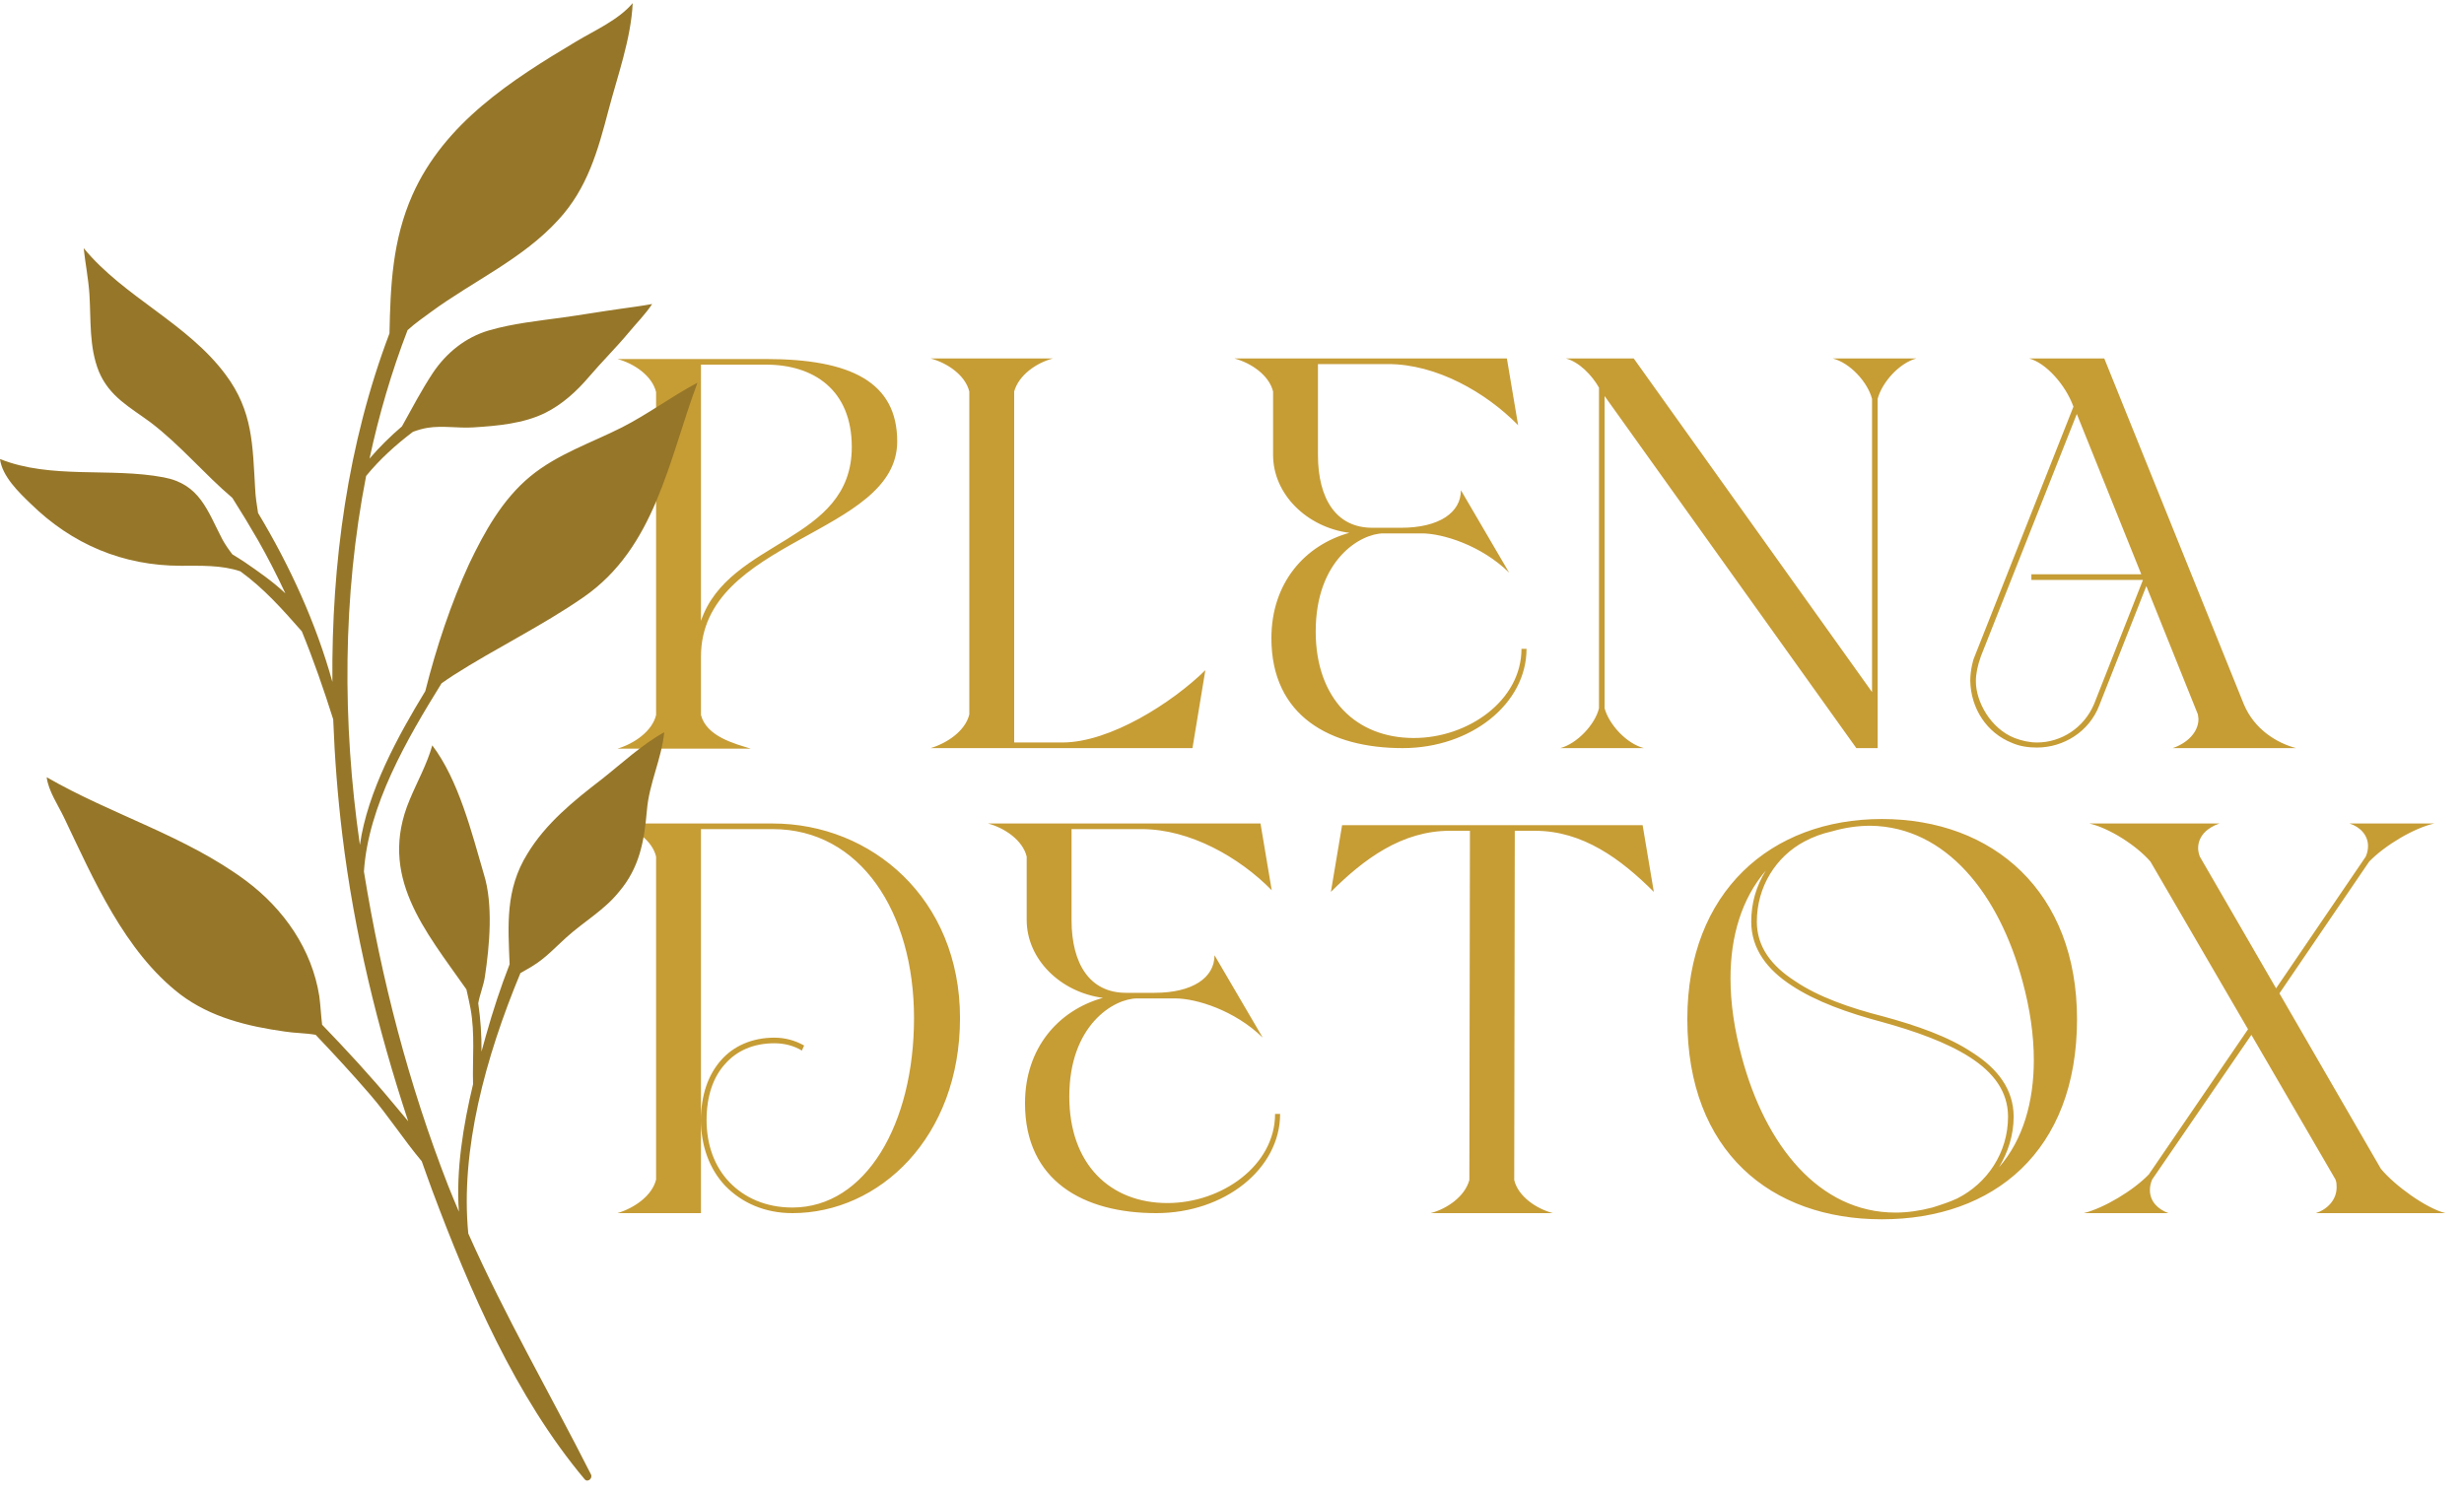
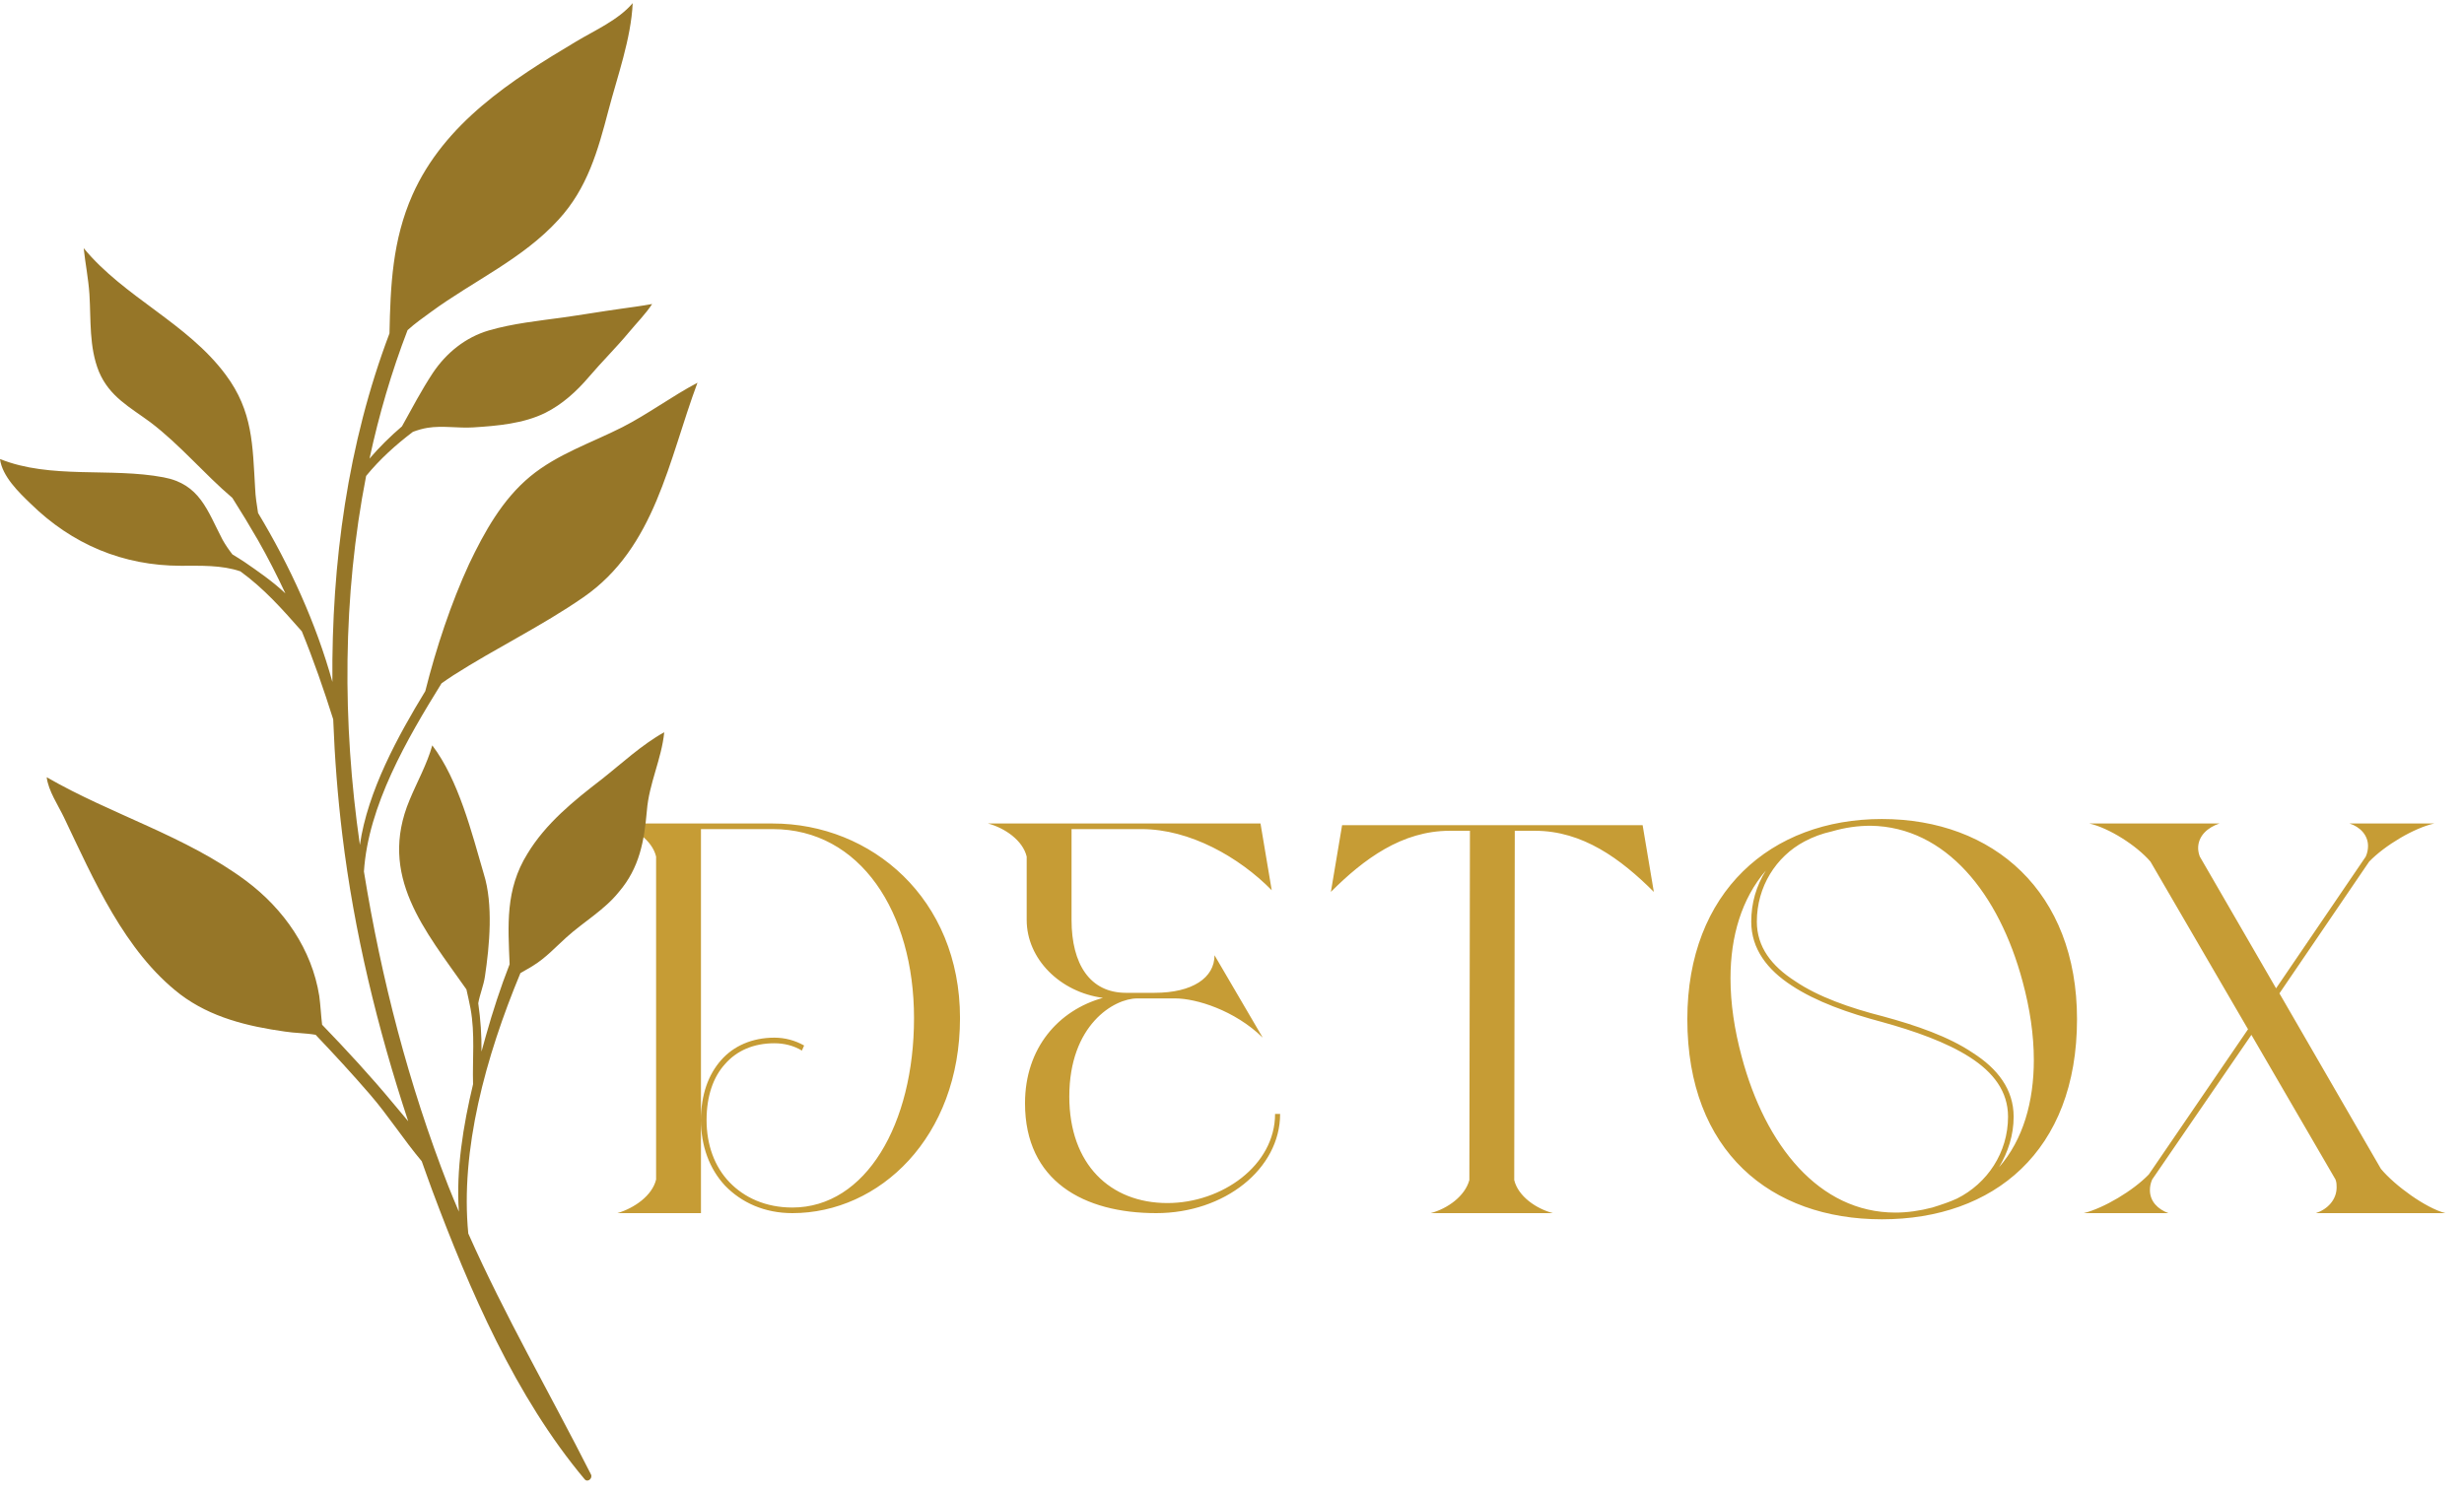
<svg xmlns="http://www.w3.org/2000/svg" width="160" height="97" viewBox="0 0 160 97" fill="none">
-   <path d="M58.26 28.668C58.26 34.785 45.517 34.967 45.517 42.649V46.435C45.881 47.819 47.665 48.292 48.757 48.62H40.092C41.184 48.292 42.35 47.491 42.604 46.435V25.464C42.35 24.408 41.184 23.607 40.092 23.316H49.74C55.238 23.316 58.26 24.809 58.26 28.668ZM49.74 23.68H45.517V40.319C47.337 35.003 55.311 35.258 55.311 29.032C55.311 25.319 52.835 23.68 49.74 23.68ZM77.433 48.584H60.43C61.522 48.256 62.687 47.455 62.942 46.399V25.428C62.687 24.372 61.522 23.571 60.43 23.28H68.367C67.275 23.571 66.146 24.372 65.855 25.428V48.219H68.986C72.08 48.219 76.122 45.635 78.27 43.523L77.433 48.584ZM91.079 48.584C86.382 48.584 82.559 46.508 82.559 41.447C82.559 37.843 84.743 35.404 87.62 34.603C84.853 34.239 82.668 32.091 82.668 29.542V25.428C82.413 24.372 81.248 23.571 80.156 23.28H97.85L98.579 27.612C96.467 25.464 93.263 23.644 90.132 23.644H85.581V29.542C85.581 32.418 86.782 34.275 89.112 34.275H90.969C93.445 34.275 94.865 33.292 94.865 31.836L97.996 37.188C96.176 35.404 93.663 34.639 92.316 34.639H89.841C88.348 34.639 85.435 36.35 85.435 41.011C85.435 45.416 88.093 47.928 91.807 47.928C95.338 47.928 98.797 45.489 98.797 42.139H99.125C99.125 45.707 95.52 48.584 91.079 48.584ZM124.437 23.28C123.345 23.571 122.216 24.809 121.925 25.901V48.584H120.542L104.194 25.719V45.999C104.486 47.054 105.614 48.292 106.743 48.584H101.318C102.41 48.292 103.575 47.054 103.83 45.999V25.173C103.357 24.336 102.52 23.498 101.682 23.28H106.088L121.561 44.943V25.901C121.27 24.809 120.141 23.571 119.013 23.28H124.437ZM149.093 48.584H141.083C141.957 48.292 142.758 47.6 142.758 46.69L142.722 46.399L139.372 38.062L136.314 45.816C135.659 47.528 133.984 48.547 132.273 48.547C131.726 48.547 131.18 48.474 130.671 48.256C128.996 47.6 127.976 45.999 127.94 44.215C127.94 43.45 128.158 42.795 128.158 42.795L134.639 26.411C134.129 24.991 132.855 23.571 131.763 23.28H136.642L145.707 45.744C146.399 47.382 147.855 48.256 149.093 48.584ZM132.273 48.219C133.838 48.219 135.331 47.273 135.986 45.707L139.154 37.661H131.908V37.297H139.045L134.858 26.884L128.632 42.613C128.413 43.231 128.304 43.741 128.304 44.251C128.304 45.562 129.251 47.309 130.816 47.928C131.29 48.11 131.799 48.219 132.273 48.219Z" fill="#C69C35" />
  <path d="M50.177 53.48C56.585 53.48 62.338 58.359 62.338 66.114C62.338 73.869 57.095 78.784 51.452 78.784C49.631 78.784 48.139 78.092 47.083 77C46.063 75.908 45.517 74.415 45.517 72.74C45.517 71.102 45.99 69.791 46.828 68.845C47.629 67.934 48.83 67.388 50.287 67.388C50.978 67.388 51.634 67.57 52.216 67.898L52.071 68.226C51.525 67.898 50.906 67.752 50.287 67.752C48.94 67.752 47.847 68.226 47.083 69.099C46.318 69.937 45.881 71.175 45.881 72.74C45.881 74.342 46.391 75.762 47.374 76.782C48.321 77.765 49.704 78.42 51.452 78.42C56.221 78.42 59.352 72.995 59.352 66.114C59.352 59.233 55.857 53.844 50.177 53.844H45.517V78.784H40.092C41.184 78.456 42.35 77.655 42.604 76.6V55.628C42.35 54.572 41.184 53.772 40.092 53.48H50.177ZM75.079 78.784C70.382 78.784 66.559 76.709 66.559 71.648C66.559 68.044 68.744 65.604 71.62 64.803C68.853 64.439 66.668 62.291 66.668 59.742V55.628C66.413 54.572 65.248 53.772 64.156 53.48H81.851L82.579 57.813C80.467 55.665 77.263 53.844 74.132 53.844H69.581V59.742C69.581 62.619 70.782 64.476 73.113 64.476H74.969C77.445 64.476 78.865 63.492 78.865 62.036L81.996 67.388C80.176 65.604 77.664 64.84 76.317 64.84H73.841C72.348 64.84 69.435 66.551 69.435 71.211C69.435 75.617 72.093 78.129 75.807 78.129C79.338 78.129 82.797 75.689 82.797 72.34H83.125C83.125 75.908 79.52 78.784 75.079 78.784ZM100.838 78.784H92.901C93.993 78.493 95.122 77.692 95.413 76.636L95.45 53.953H94.139C91.044 53.953 88.569 55.774 86.421 57.922L87.149 53.59H106.664L107.392 57.922C105.244 55.774 102.768 53.953 99.673 53.953H98.362L98.326 76.636C98.581 77.692 99.746 78.493 100.838 78.784ZM122.201 79.184C114.992 79.184 109.567 74.779 109.567 66.187C109.567 57.922 114.992 53.189 122.201 53.189C129.446 53.189 134.871 57.922 134.871 66.187C134.871 74.779 129.446 79.184 122.201 79.184ZM123.074 78.748C123.839 78.748 124.64 78.638 125.477 78.42C126.06 78.238 126.606 78.056 127.079 77.837C129.045 76.854 130.392 74.852 130.392 72.522C130.392 70.883 129.446 69.646 127.917 68.662C126.387 67.68 124.312 66.951 122.201 66.369C120.016 65.786 117.941 65.058 116.339 64.002C114.773 62.983 113.717 61.636 113.717 59.852C113.717 58.65 114.045 57.522 114.664 56.538C113.098 58.359 112.37 60.798 112.37 63.529C112.37 65.167 112.625 66.879 113.098 68.626C114.628 74.379 118.123 78.748 123.074 78.748ZM129.81 75.799C131.375 74.015 132.067 71.539 132.067 68.845C132.067 67.206 131.812 65.495 131.339 63.747C129.81 58.031 126.351 53.699 121.472 53.626C120.671 53.626 119.834 53.735 118.96 53.99C118.305 54.136 117.722 54.354 117.176 54.645C115.319 55.628 114.081 57.594 114.081 59.852C114.081 61.49 115.028 62.728 116.557 63.711C118.05 64.73 120.125 65.459 122.273 66.005C124.421 66.587 126.533 67.315 128.099 68.371C129.701 69.391 130.756 70.738 130.756 72.522C130.756 73.723 130.392 74.816 129.81 75.799ZM158.792 78.784H150.382C151.146 78.529 151.729 77.91 151.729 77.109C151.729 76.964 151.729 76.782 151.656 76.6L146.195 67.206L139.751 76.6C139.641 76.854 139.605 77.073 139.605 77.291C139.605 78.019 140.115 78.529 140.806 78.784H135.309C136.619 78.456 138.513 77.328 139.532 76.272L145.976 66.842L139.641 55.956C138.731 54.9 136.947 53.772 135.673 53.48H144.12C143.355 53.735 142.736 54.281 142.736 55.082C142.736 55.228 142.772 55.446 142.845 55.628L147.797 64.184L153.622 55.628C153.731 55.373 153.768 55.155 153.768 54.937C153.768 54.245 153.258 53.699 152.566 53.48H158.064C156.753 53.772 154.86 54.9 153.841 55.956L148.015 64.512L154.605 75.908C155.515 77 157.518 78.456 158.792 78.784Z" fill="#C69C35" />
  <path d="M15.899 36.513C15.636 36.33 15.362 36.173 15.093 36.005C14.856 35.701 14.635 35.382 14.446 35.041C13.456 33.14 12.977 31.438 10.618 30.998C7.207 30.349 3.28 31.134 0 29.809C0.137 30.93 1.232 31.983 1.979 32.7C4.675 35.35 7.991 36.743 11.75 36.743C13.008 36.743 14.393 36.686 15.609 37.105C17.162 38.236 18.315 39.545 19.6 41.001C20.363 42.871 21.026 44.782 21.637 46.715C21.732 49.223 21.927 51.732 22.227 54.209C22.995 60.541 24.506 66.763 26.507 72.817C26.18 72.424 25.854 72.036 25.533 71.654C24.069 69.889 22.511 68.203 20.916 66.548C20.842 65.93 20.816 65.301 20.732 64.683C20.252 61.656 18.441 59.043 15.983 57.205C12.056 54.282 7.27 52.921 3.032 50.475C3.138 51.36 3.785 52.308 4.159 53.094C6.075 57.105 8.086 61.792 11.708 64.579C13.688 66.076 16.083 66.653 18.505 66.993C19.126 67.092 19.837 67.087 20.495 67.202C21.7 68.47 22.885 69.753 24.027 71.078C25.201 72.434 26.217 74.026 27.386 75.414C27.612 76.043 27.833 76.676 28.065 77.3C30.492 83.788 33.471 90.712 37.962 96.064C38.162 96.305 38.504 96.001 38.373 95.75C35.709 90.487 32.792 85.475 30.408 80.107C29.881 74.686 31.524 68.653 33.793 63.196C34.061 63.028 34.356 62.887 34.624 62.709C35.446 62.201 36.062 61.52 36.778 60.876C37.904 59.855 39.236 59.111 40.194 57.917C41.526 56.356 41.831 54.623 42.005 52.648C42.142 50.884 42.963 49.286 43.132 47.553C41.663 48.37 40.363 49.59 39.068 50.611C37.257 52.004 35.446 53.465 34.251 55.44C32.798 57.776 32.992 60.106 33.092 62.62C32.503 64.128 31.997 65.678 31.55 67.27C31.455 67.606 31.36 67.946 31.266 68.292C31.276 67.244 31.208 66.207 31.055 65.155C31.155 64.579 31.402 64.003 31.487 63.426C31.792 61.389 32.034 58.734 31.418 56.765C30.634 54.078 29.776 50.648 28.07 48.406C27.728 49.632 27.08 50.784 26.601 51.941C24.522 56.885 27.596 60.415 30.287 64.254C30.376 64.673 30.481 65.087 30.555 65.506C30.855 67.15 30.671 68.774 30.718 70.413C30.076 73.099 29.607 75.985 29.797 78.687C29.565 78.132 29.328 77.582 29.107 77.017C26.538 70.439 24.759 63.568 23.632 56.602C23.906 52.324 26.433 47.987 28.67 44.379C28.928 44.191 29.192 44.018 29.439 43.855C32.208 42.085 35.177 40.661 37.878 38.791C42.558 35.56 43.411 29.888 45.29 24.855C43.616 25.74 42.079 26.892 40.405 27.746C38.389 28.767 36.204 29.48 34.43 30.941C32.619 32.438 31.455 34.544 30.465 36.618C29.286 39.173 28.323 42.075 27.617 44.882C25.838 47.804 23.874 51.376 23.369 54.869C22.221 46.914 22.242 38.739 23.774 30.909C24.675 29.809 25.706 28.883 26.812 28.045C27.122 27.929 27.438 27.835 27.765 27.783C28.744 27.626 29.75 27.819 30.734 27.756C32.292 27.657 34.003 27.51 35.414 26.809C36.514 26.259 37.446 25.41 38.236 24.483C39.078 23.494 40.01 22.577 40.842 21.577C41.337 20.98 41.926 20.388 42.347 19.744C41.658 19.869 40.968 19.959 40.268 20.058C39.026 20.231 37.794 20.445 36.551 20.618C34.951 20.838 33.308 21.006 31.755 21.456C30.229 21.901 28.981 22.912 28.102 24.227C27.37 25.337 26.744 26.531 26.101 27.689C25.343 28.338 24.632 29.04 23.995 29.783C24.606 26.945 25.422 24.153 26.465 21.441C26.944 21.001 27.496 20.618 27.996 20.252C30.729 18.246 33.94 16.822 36.262 14.271C38.141 12.234 38.825 9.783 39.51 7.169C40.089 4.959 40.979 2.514 41.084 0.204C40.163 1.293 38.625 1.969 37.425 2.687C33.208 5.2 28.865 7.986 26.786 12.648C25.475 15.601 25.354 18.576 25.291 21.65C22.579 28.809 21.521 36.55 21.584 44.285C20.521 40.467 18.836 36.77 16.757 33.313C16.673 32.779 16.588 32.255 16.567 31.711C16.399 28.924 16.43 26.714 14.656 24.337C12.161 20.974 8.06 19.309 5.433 16.114C5.538 17.099 5.738 18.084 5.807 19.105C5.912 20.77 5.775 22.535 6.423 24.133C7.107 25.766 8.439 26.442 9.771 27.427C11.708 28.898 13.245 30.768 15.088 32.334C15.662 33.24 16.22 34.156 16.757 35.089C17.399 36.215 17.983 37.367 18.531 38.535C17.699 37.749 16.72 37.079 15.899 36.513Z" fill="#967628" />
</svg>